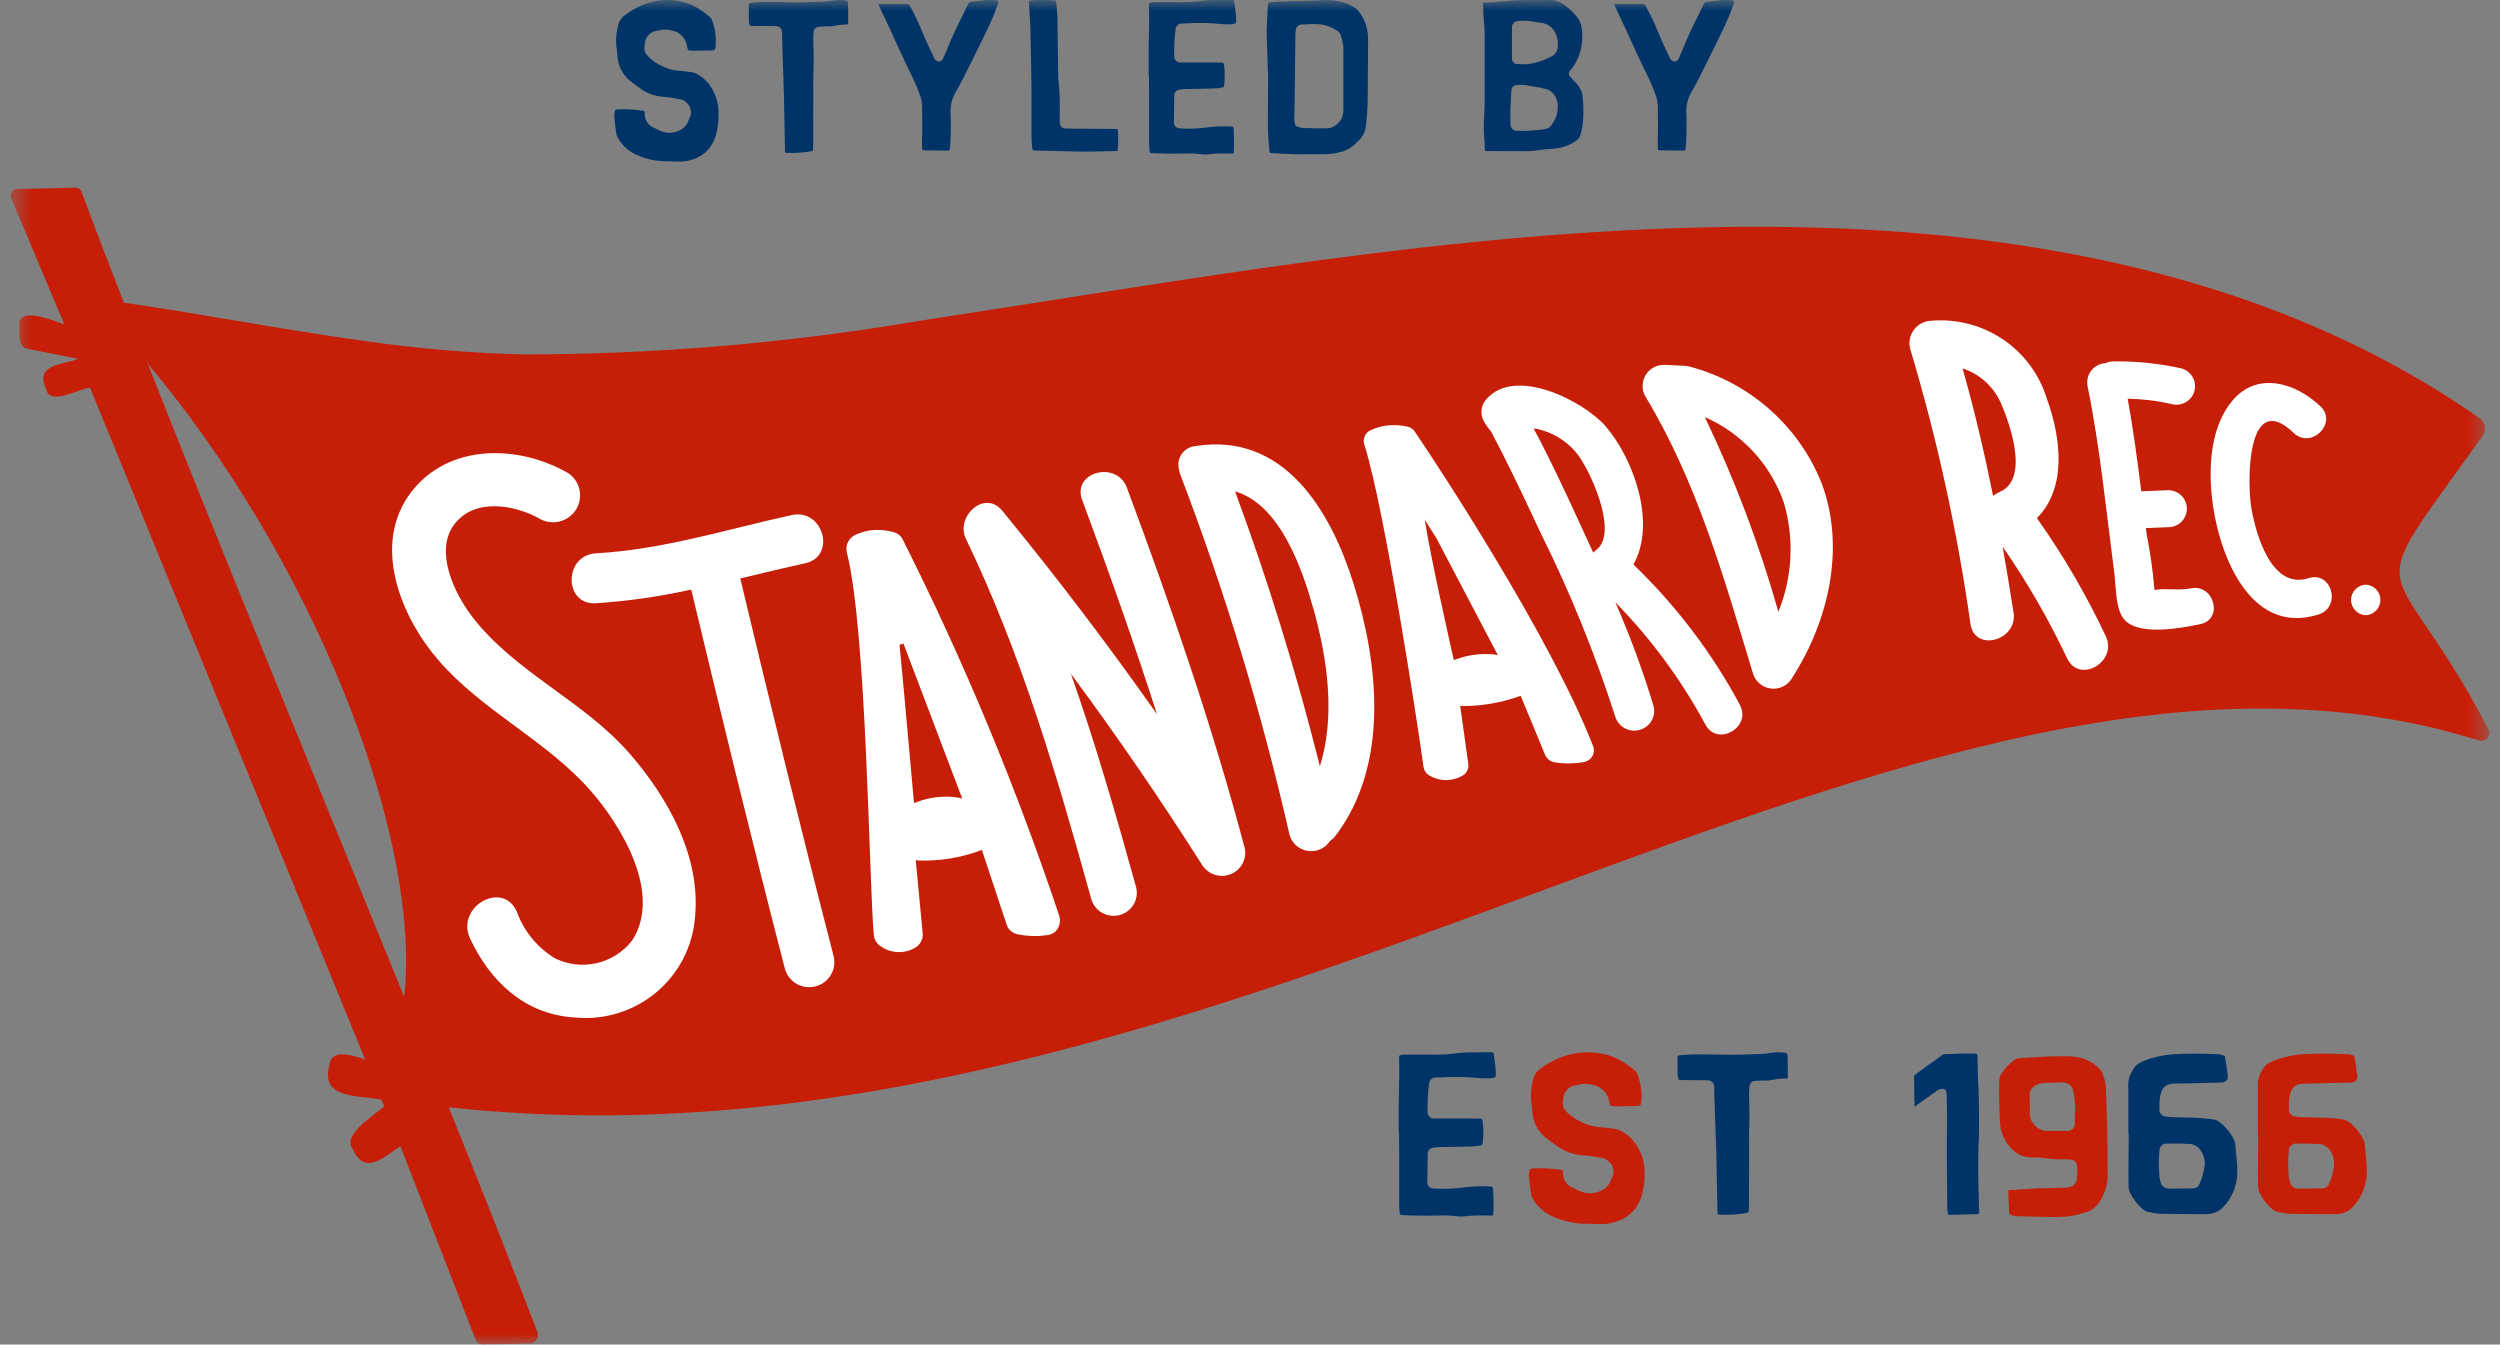
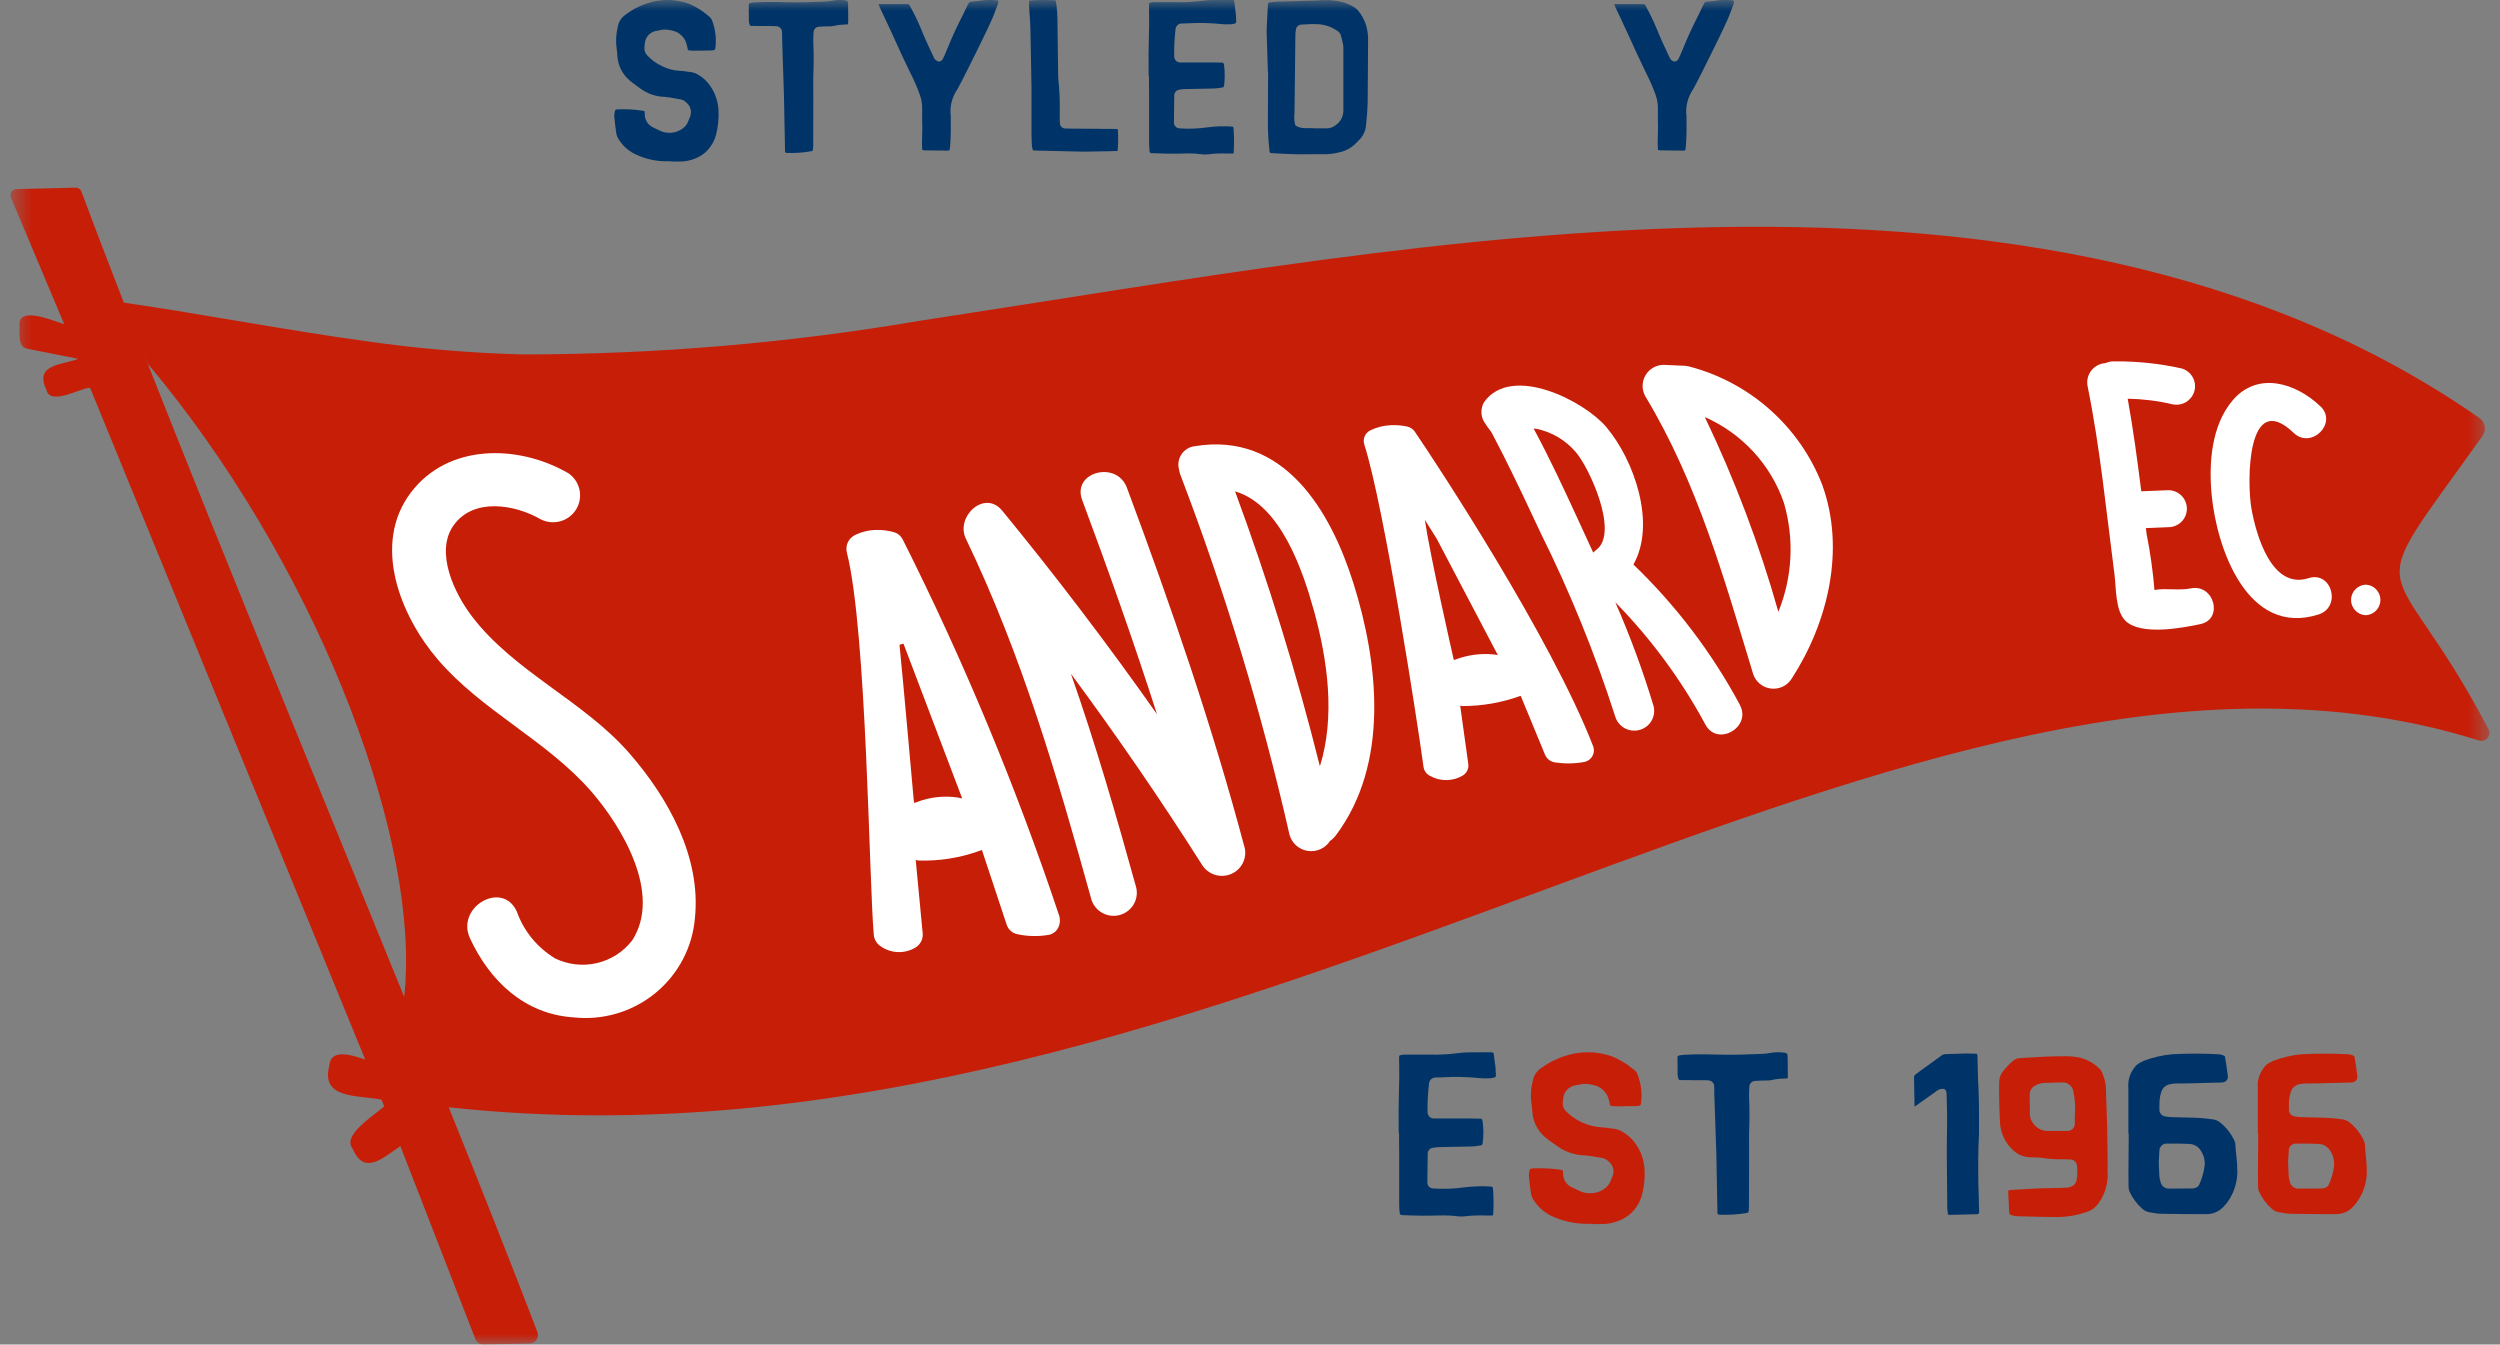
<svg xmlns="http://www.w3.org/2000/svg" width="119" height="64" viewBox="0 0 119 64" fill="none">
  <rect x="0" y="0" width="119" height="64" fill="#808080" stroke="none" />
  <mask id="mask0_852_7176" style="mask-type:luminance" maskUnits="userSpaceOnUse" x="0" y="0" width="119" height="64">
    <path d="M118.499 0H0.5V64H118.499V0Z" fill="white" />
  </mask>
  <g mask="url(#mask0_852_7176)">
    <path d="M33.727 7.096C33.892 6.902 34.013 6.675 34.08 6.429C34.181 6.048 34.221 5.653 34.2 5.259C34.182 4.839 34.045 4.432 33.805 4.087C33.671 3.89 33.497 3.723 33.296 3.595C33.174 3.507 33.032 3.451 32.883 3.431C32.815 3.424 32.745 3.414 32.676 3.404C32.563 3.385 32.449 3.373 32.335 3.368C32.044 3.352 31.76 3.275 31.502 3.141C31.237 3.021 31 2.848 30.805 2.632C30.759 2.583 30.723 2.524 30.7 2.46C30.677 2.396 30.668 2.328 30.673 2.261C30.679 2.189 30.685 2.118 30.698 2.048C30.711 1.902 30.773 1.766 30.875 1.66C30.977 1.555 31.111 1.487 31.257 1.468C31.294 1.461 31.33 1.454 31.366 1.446C31.403 1.438 31.461 1.424 31.51 1.418C31.586 1.406 31.663 1.403 31.74 1.41C31.832 1.419 31.923 1.435 32.013 1.459C32.177 1.495 32.328 1.577 32.447 1.694C32.567 1.812 32.65 1.962 32.688 2.125C32.697 2.16 32.703 2.195 32.711 2.23C32.72 2.276 32.73 2.32 32.744 2.364C32.744 2.372 32.753 2.392 32.791 2.396C32.87 2.408 32.95 2.414 33.03 2.414C33.303 2.414 33.575 2.408 33.848 2.402C33.887 2.4 33.925 2.397 33.964 2.391C33.982 2.387 33.998 2.379 34.013 2.368C34.027 2.356 34.039 2.342 34.047 2.326C34.111 1.873 34.06 1.412 33.9 0.984C33.874 0.909 33.828 0.843 33.767 0.792L33.711 0.75C33.443 0.517 33.14 0.327 32.813 0.186C32.289 -0.008 31.72 -0.052 31.172 0.06C30.656 0.17 30.171 0.394 29.753 0.716C29.569 0.849 29.445 1.048 29.409 1.271C29.321 1.619 29.302 1.982 29.355 2.337C29.369 2.413 29.377 2.49 29.38 2.567C29.38 2.612 29.385 2.657 29.39 2.701C29.425 3.132 29.628 3.532 29.955 3.816C30.063 3.908 30.178 3.992 30.293 4.076C30.355 4.121 30.417 4.166 30.478 4.213C30.817 4.462 31.225 4.601 31.646 4.612C31.811 4.626 31.974 4.65 32.135 4.685C32.228 4.703 32.32 4.721 32.414 4.735C32.504 4.755 32.587 4.8 32.651 4.866C32.763 4.949 32.842 5.068 32.874 5.203C32.907 5.338 32.89 5.48 32.828 5.604C32.815 5.634 32.803 5.664 32.791 5.696C32.773 5.747 32.752 5.797 32.728 5.845C32.672 5.953 32.593 6.047 32.494 6.119C32.337 6.234 32.15 6.303 31.956 6.32C31.761 6.336 31.565 6.299 31.39 6.212C31.347 6.188 31.3 6.167 31.254 6.146C31.208 6.124 31.161 6.104 31.117 6.079C30.983 6.024 30.87 5.928 30.794 5.806C30.717 5.683 30.681 5.54 30.691 5.396C30.691 5.396 30.691 5.371 30.691 5.369C30.681 5.287 30.676 5.287 30.615 5.274C30.215 5.212 29.811 5.188 29.407 5.204C29.384 5.204 29.361 5.208 29.339 5.215C29.323 5.219 29.285 5.233 29.28 5.252L29.272 5.283C29.25 5.357 29.238 5.434 29.238 5.512C29.261 5.787 29.294 6.073 29.337 6.361C29.351 6.445 29.382 6.524 29.427 6.595C29.631 6.943 29.942 7.217 30.315 7.376C30.736 7.566 31.192 7.669 31.655 7.677H31.912C31.93 7.677 31.949 7.681 31.965 7.688H32.226H32.425H32.44C32.643 7.68 32.843 7.64 33.032 7.568C33.303 7.475 33.544 7.312 33.73 7.095" fill="#003468" />
    <path d="M40.366 0.141C40.367 0.111 40.356 0.083 40.337 0.061C40.317 0.039 40.29 0.025 40.261 0.021C40.055 -0.01 39.845 -0.008 39.639 0.029C39.532 0.052 39.423 0.067 39.313 0.071L39.098 0.082C38.562 0.103 38.009 0.126 37.462 0.108C37.2 0.097 36.958 0.093 36.731 0.093C36.45 0.093 36.189 0.1 35.938 0.114C35.859 0.12 35.78 0.13 35.702 0.146C35.688 0.15 35.676 0.156 35.666 0.165C35.655 0.174 35.647 0.184 35.641 0.197C35.641 0.463 35.641 0.733 35.646 1.003C35.648 1.043 35.656 1.082 35.667 1.121L35.681 1.177C35.683 1.191 35.69 1.204 35.7 1.214C35.711 1.224 35.724 1.231 35.738 1.233L36.259 1.239H36.607C36.727 1.239 36.848 1.239 36.968 1.247C37.033 1.253 37.095 1.282 37.142 1.328C37.188 1.374 37.217 1.436 37.223 1.501L37.228 1.741C37.228 1.847 37.228 1.953 37.235 2.059L37.317 4.578L37.365 7.051C37.365 7.1 37.365 7.148 37.365 7.196C37.364 7.206 37.365 7.216 37.367 7.226C37.37 7.235 37.375 7.244 37.381 7.252C37.387 7.259 37.395 7.266 37.404 7.27C37.413 7.275 37.422 7.278 37.432 7.278C37.832 7.296 38.233 7.268 38.628 7.196C38.646 7.196 38.689 7.18 38.693 7.141C38.7 7.059 38.709 6.977 38.709 6.9C38.709 6.17 38.71 5.442 38.713 4.713C38.713 4.588 38.713 4.467 38.713 4.34C38.713 4.094 38.706 3.84 38.713 3.59C38.737 3.02 38.735 2.508 38.713 2.025C38.709 1.907 38.711 1.788 38.719 1.67C38.719 1.616 38.725 1.563 38.727 1.506C38.735 1.451 38.76 1.4 38.797 1.359C38.835 1.318 38.885 1.289 38.94 1.276C39.059 1.268 39.179 1.26 39.298 1.254C39.345 1.254 39.393 1.254 39.441 1.254C39.519 1.258 39.599 1.252 39.676 1.235C39.852 1.194 40.032 1.171 40.213 1.167L40.359 1.158L40.375 1.05C40.375 0.748 40.375 0.443 40.366 0.141Z" fill="#003468" />
    <path d="M47.435 0.366L47.512 0.159C47.512 0.153 47.512 0.13 47.512 0.125C47.523 0.099 47.523 0.07 47.512 0.043C47.496 0.028 47.475 0.019 47.453 0.018C47.242 -0.008 47.029 -0.01 46.818 0.013C46.753 0.02 46.688 0.029 46.623 0.038C46.534 0.051 46.447 0.064 46.358 0.07C46.139 0.085 46.139 0.085 46.08 0.202L46.04 0.284C46.008 0.346 45.977 0.409 45.946 0.473C45.915 0.537 45.889 0.59 45.863 0.648C45.561 1.233 45.306 1.789 45.081 2.347C45.044 2.439 45.004 2.529 44.966 2.62C44.945 2.668 44.927 2.702 44.91 2.741L44.895 2.772C44.882 2.807 44.861 2.838 44.835 2.864C44.808 2.89 44.776 2.91 44.741 2.923C44.717 2.929 44.692 2.93 44.667 2.926C44.642 2.922 44.619 2.912 44.598 2.898C44.547 2.875 44.504 2.836 44.475 2.787L44.364 2.551C44.187 2.174 44.003 1.785 43.847 1.388C43.687 1.002 43.504 0.625 43.3 0.26C43.292 0.241 43.278 0.226 43.261 0.215C43.245 0.204 43.225 0.198 43.205 0.198C42.744 0.198 42.284 0.198 41.824 0.198L41.836 0.245C41.846 0.279 41.859 0.313 41.874 0.346C41.939 0.485 42.004 0.623 42.07 0.761C42.187 1.007 42.303 1.253 42.415 1.499L42.513 1.714C42.761 2.265 43.022 2.834 43.291 3.387L43.334 3.474C43.508 3.812 43.66 4.161 43.787 4.519C43.861 4.724 43.898 4.94 43.896 5.158C43.891 5.358 43.896 5.559 43.896 5.759V5.977C43.901 5.992 43.904 6.007 43.904 6.022L43.898 6.246C43.893 6.442 43.888 6.638 43.885 6.834C43.885 6.916 43.89 6.998 43.897 7.076V7.126C43.902 7.126 43.919 7.142 43.93 7.145L43.966 7.15C43.998 7.15 44.03 7.158 44.062 7.158C44.403 7.163 44.743 7.166 45.084 7.169C45.123 7.17 45.16 7.166 45.197 7.157C45.205 7.115 45.217 7.06 45.222 7.008C45.266 6.516 45.262 6.024 45.258 5.547C45.197 5.085 45.313 4.617 45.581 4.235C45.893 3.653 46.19 3.048 46.477 2.465C46.587 2.237 46.698 2.01 46.812 1.783C46.972 1.455 47.112 1.159 47.239 0.867C47.31 0.703 47.37 0.539 47.431 0.37" fill="#003468" />
    <path d="M53.208 6.156C53.202 6.151 53.196 6.146 53.189 6.143C53.142 6.143 53.093 6.138 53.044 6.137L51.045 6.123C50.925 6.123 50.804 6.119 50.684 6.115C50.628 6.11 50.575 6.087 50.533 6.05C50.492 6.012 50.464 5.962 50.454 5.907V5.864C50.449 5.808 50.445 5.751 50.444 5.695V5.354C50.457 4.828 50.434 4.302 50.377 3.778C50.369 3.701 50.366 3.622 50.368 3.544L50.359 2.835C50.35 2.211 50.342 1.587 50.335 0.964C50.333 0.681 50.311 0.398 50.27 0.118C50.255 0.016 50.254 0.016 50.161 0.012C49.986 0.006 49.806 7.0637e-05 49.624 7.0637e-05C49.417 -0.001 49.209 0.009 49.003 0.029C48.995 0.036 48.989 0.044 48.983 0.053V0.098C48.98 0.16 48.98 0.223 48.983 0.286C48.99 0.417 48.999 0.547 49.008 0.677C49.025 0.904 49.041 1.129 49.047 1.355C49.062 1.967 49.072 2.579 49.084 3.271L49.1 4.245V4.695C49.1 5.194 49.1 5.797 49.1 6.4C49.1 6.584 49.109 6.768 49.12 6.952C49.125 6.996 49.133 7.04 49.146 7.084L49.157 7.127C49.164 7.142 49.176 7.154 49.19 7.162L49.438 7.17L49.685 7.175L51.425 7.216C51.515 7.216 51.603 7.216 51.691 7.216H51.779L52.803 7.198C52.896 7.198 52.989 7.193 53.081 7.189H53.199C53.229 6.847 53.232 6.504 53.209 6.163" fill="#003468" />
    <path d="M58.845 1.054C58.844 0.834 58.826 0.615 58.791 0.398C58.776 0.283 58.761 0.168 58.75 0.053C58.745 0.004 58.683 -0.001 58.657 -0.001H58.47C58.242 -0.001 58.015 -0.001 57.788 0.003H57.728C57.566 0.002 57.404 0.012 57.244 0.035C56.831 0.093 56.413 0.116 55.995 0.103C55.638 0.1 55.28 0.1 54.923 0.103C54.849 0.105 54.777 0.117 54.707 0.14C54.707 0.14 54.701 0.155 54.692 0.18C54.688 0.207 54.688 0.235 54.692 0.262C54.706 0.824 54.702 1.41 54.68 2.066C54.669 2.428 54.672 2.799 54.674 3.157C54.674 3.297 54.674 3.437 54.674 3.577C54.685 3.596 54.691 3.617 54.691 3.638V3.907C54.691 4.106 54.696 4.306 54.697 4.504V5.513C54.697 5.958 54.697 6.404 54.697 6.85C54.697 6.973 54.709 7.096 54.722 7.224C54.726 7.239 54.734 7.252 54.745 7.264C54.755 7.275 54.769 7.284 54.783 7.289C55.377 7.317 55.863 7.323 56.309 7.309C56.401 7.309 56.497 7.303 56.594 7.303C56.797 7.302 57 7.315 57.201 7.344C57.306 7.359 57.414 7.359 57.52 7.344C57.821 7.307 58.124 7.295 58.427 7.309H58.46C58.543 7.309 58.625 7.309 58.708 7.309C58.708 7.309 58.721 7.294 58.723 7.286C58.749 6.889 58.746 6.49 58.716 6.093C58.711 6.083 58.707 6.073 58.704 6.063C58.697 6.047 58.686 6.034 58.671 6.026C58.275 5.997 57.877 6.009 57.482 6.06C57.034 6.126 56.58 6.142 56.127 6.109C56.061 6.102 55.999 6.072 55.953 6.023C55.908 5.975 55.882 5.911 55.88 5.845C55.88 5.404 55.89 4.963 55.895 4.522C55.895 4.477 55.91 4.434 55.936 4.398C55.967 4.344 56.017 4.303 56.076 4.284C56.167 4.26 56.26 4.246 56.353 4.243C56.798 4.229 57.243 4.22 57.688 4.214C57.867 4.214 58.045 4.194 58.219 4.156C58.227 4.156 58.242 4.151 58.265 4.091C58.307 3.759 58.307 3.423 58.265 3.091C58.262 3.077 58.258 3.064 58.252 3.051L58.239 3.014C58.231 3 58.218 2.989 58.203 2.982C58.058 2.977 57.929 2.972 57.8 2.972H57.038C56.762 2.972 56.486 2.972 56.212 2.972C56.17 2.977 56.128 2.972 56.088 2.959C56.048 2.946 56.011 2.924 55.98 2.895C55.95 2.866 55.926 2.831 55.91 2.791C55.895 2.752 55.889 2.71 55.891 2.668C55.884 2.238 55.906 1.808 55.957 1.381C55.965 1.309 56 1.242 56.055 1.194C56.11 1.145 56.18 1.119 56.254 1.119L56.507 1.111C57.06 1.078 57.616 1.09 58.167 1.148C58.288 1.161 58.41 1.163 58.532 1.155H58.607C58.652 1.152 58.697 1.143 58.74 1.13L58.78 1.12C58.826 1.108 58.833 1.085 58.834 1.061" fill="#003468" />
    <path d="M64.618 0.478C64.575 0.424 64.522 0.38 64.462 0.346C64.285 0.235 64.092 0.152 63.89 0.1C63.587 0.024 63.274 -0.007 62.962 0.007C62.733 0.027 62.503 0.031 62.28 0.034C62.115 0.034 61.95 0.04 61.785 0.048C61.584 0.06 61.383 0.065 61.182 0.069C61.041 0.069 60.9 0.076 60.759 0.081C60.645 0.087 60.531 0.1 60.418 0.118C60.405 0.123 60.392 0.131 60.382 0.141C60.371 0.151 60.363 0.163 60.357 0.176C60.357 0.207 60.352 0.238 60.35 0.271L60.336 0.529C60.321 0.815 60.306 1.103 60.293 1.389C60.293 1.431 60.293 1.471 60.293 1.513V1.581L60.352 3.423C60.358 3.437 60.361 3.452 60.361 3.467L60.357 4.486C60.357 4.896 60.352 5.301 60.351 5.708C60.344 6.212 60.372 6.715 60.433 7.214C60.441 7.265 60.455 7.285 60.516 7.287L60.83 7.305C61.099 7.32 61.368 7.335 61.637 7.341C61.866 7.346 62.094 7.345 62.323 7.341H62.595C62.737 7.341 62.88 7.341 63.022 7.341C63.267 7.343 63.511 7.313 63.748 7.251C64.044 7.193 64.316 7.046 64.528 6.832C64.563 6.793 64.6 6.757 64.638 6.72L64.71 6.649C64.884 6.473 64.993 6.244 65.019 5.998C65.068 5.564 65.092 5.214 65.101 4.895C65.109 4.309 65.111 3.726 65.114 3.141C65.114 2.707 65.114 2.274 65.121 1.841C65.118 1.631 65.088 1.423 65.031 1.222C64.949 0.945 64.808 0.689 64.618 0.471M63.943 5.25C63.946 5.388 63.915 5.525 63.852 5.649C63.789 5.772 63.696 5.878 63.581 5.957C63.468 6.049 63.327 6.103 63.18 6.11H62.989C62.906 6.11 62.819 6.11 62.732 6.11C62.623 6.11 62.513 6.11 62.402 6.098C62.343 6.098 62.283 6.098 62.222 6.098C62.043 6.116 61.861 6.082 61.702 5.998C61.675 5.982 61.655 5.956 61.646 5.926C61.607 5.77 61.596 5.607 61.613 5.447C61.613 5.393 61.619 5.34 61.619 5.287C61.619 4.877 61.627 4.467 61.633 4.057L61.64 3.612C61.638 3.602 61.638 3.592 61.64 3.582L61.645 3.09C61.65 2.603 61.655 2.116 61.661 1.63C61.664 1.537 61.676 1.445 61.697 1.355C61.713 1.301 61.748 1.254 61.796 1.224C61.834 1.192 61.881 1.173 61.931 1.171C62.013 1.171 62.096 1.162 62.178 1.158C62.374 1.143 62.571 1.141 62.767 1.153C63.097 1.179 63.413 1.294 63.682 1.486C63.747 1.531 63.796 1.595 63.821 1.67C63.86 1.805 63.895 1.949 63.93 2.123C63.941 2.19 63.946 2.257 63.944 2.324V3.28C63.944 3.94 63.944 4.6 63.944 5.261" fill="#003468" />
-     <path d="M75.34 4.674C75.327 4.412 75.221 4.163 75.04 3.973C74.97 3.902 74.904 3.828 74.838 3.754C74.802 3.712 74.765 3.672 74.727 3.63C74.694 3.596 74.676 3.551 74.676 3.504C74.676 3.457 74.694 3.412 74.727 3.378C74.916 3.155 75.066 2.902 75.17 2.629C75.312 2.211 75.353 1.766 75.29 1.33C75.266 1.133 75.185 0.948 75.057 0.796C74.893 0.592 74.703 0.411 74.49 0.257C74.282 0.092 74.025 0.002 73.759 0C73.534 0.005 73.309 0.005 73.083 0.007C72.477 -0.005 71.87 0.024 71.268 0.093C71.127 0.11 70.985 0.118 70.843 0.117C70.776 0.117 70.708 0.117 70.642 0.122C70.632 0.123 70.623 0.126 70.614 0.131C70.606 0.136 70.599 0.143 70.594 0.151L70.6 0.38C70.606 0.602 70.613 0.832 70.637 1.054C70.659 1.261 70.669 1.469 70.667 1.677V3.791C70.668 3.799 70.668 3.807 70.667 3.815V4.175C70.667 4.447 70.667 4.718 70.667 4.989C70.667 5.16 70.656 5.33 70.648 5.5C70.616 5.916 70.621 6.333 70.664 6.748C70.673 6.828 70.677 6.908 70.674 6.988C70.674 7.03 70.674 7.07 70.674 7.115C70.674 7.13 70.679 7.144 70.686 7.156C70.691 7.167 70.699 7.175 70.709 7.182C70.719 7.188 70.73 7.191 70.742 7.191H70.944C71.508 7.191 72.071 7.198 72.636 7.196C72.8 7.198 72.964 7.187 73.126 7.163C73.384 7.12 73.645 7.102 73.897 7.081C74.288 7.063 74.666 6.939 74.991 6.723C75.1 6.659 75.182 6.56 75.223 6.441C75.275 6.27 75.314 6.094 75.338 5.916C75.38 5.502 75.38 5.084 75.338 4.67M73.828 5.986C73.767 6.064 73.679 6.116 73.581 6.134C73.206 6.198 72.826 6.231 72.445 6.232C72.356 6.232 72.268 6.232 72.181 6.226C72.106 6.222 72.036 6.19 71.984 6.138C71.933 6.085 71.903 6.014 71.901 5.941C71.901 5.872 71.895 5.802 71.895 5.732V5.189L71.941 4.3C71.944 4.235 71.971 4.173 72.016 4.127C72.062 4.08 72.124 4.052 72.189 4.048C72.226 4.048 72.262 4.048 72.301 4.043C72.41 4.032 72.519 4.036 72.627 4.055C72.757 4.083 72.888 4.104 73.02 4.124C73.211 4.15 73.4 4.187 73.587 4.236C73.745 4.279 73.884 4.376 73.979 4.51C74.094 4.669 74.155 4.862 74.15 5.058C74.159 5.397 74.041 5.726 73.82 5.984M74.15 2.212C74.149 2.31 74.121 2.405 74.07 2.488C74.018 2.572 73.945 2.639 73.857 2.684C73.516 2.87 73.145 2.993 72.76 3.049C72.695 3.058 72.63 3.063 72.564 3.062C72.49 3.062 72.416 3.058 72.345 3.053C72.29 3.053 72.235 3.047 72.18 3.045C72.067 3.045 71.969 2.894 71.969 2.806V2.068C71.969 2.062 71.969 2.056 71.969 2.05V1.83C71.969 1.649 71.969 1.467 71.969 1.286C71.971 1.213 72.001 1.143 72.053 1.09C72.105 1.037 72.174 1.005 72.248 1C72.479 0.975 72.713 0.982 72.942 1.022C73.086 1.05 73.213 1.068 73.332 1.08C73.49 1.095 73.64 1.152 73.767 1.245C73.894 1.338 73.993 1.464 74.054 1.609C74.136 1.799 74.17 2.006 74.151 2.212" fill="#003468" />
    <path d="M82.452 0.366L82.528 0.159C82.528 0.153 82.528 0.13 82.528 0.125C82.539 0.099 82.539 0.07 82.528 0.043C82.512 0.028 82.491 0.019 82.469 0.018C82.258 -0.008 82.045 -0.01 81.834 0.013C81.769 0.02 81.704 0.029 81.64 0.038C81.55 0.051 81.463 0.064 81.374 0.07C81.155 0.085 81.155 0.085 81.097 0.202L81.056 0.284C81.024 0.346 80.993 0.409 80.962 0.473C80.932 0.537 80.905 0.59 80.88 0.648C80.578 1.233 80.322 1.789 80.097 2.347C80.06 2.439 80.021 2.529 79.982 2.62C79.961 2.668 79.943 2.702 79.926 2.741L79.911 2.772C79.898 2.807 79.877 2.838 79.851 2.864C79.824 2.89 79.793 2.91 79.757 2.923C79.733 2.929 79.708 2.93 79.683 2.926C79.659 2.922 79.635 2.912 79.615 2.898C79.565 2.874 79.524 2.836 79.497 2.788L79.385 2.551C79.208 2.175 79.024 1.786 78.868 1.389C78.708 1.002 78.525 0.625 78.32 0.26C78.312 0.241 78.299 0.226 78.281 0.215C78.264 0.204 78.245 0.198 78.224 0.198C77.764 0.198 77.304 0.198 76.844 0.198L76.856 0.245C76.867 0.279 76.879 0.313 76.894 0.346C76.959 0.485 77.025 0.623 77.091 0.761C77.207 1.007 77.323 1.253 77.435 1.499L77.534 1.714C77.781 2.265 78.042 2.834 78.312 3.387L78.354 3.474C78.528 3.812 78.68 4.161 78.808 4.519C78.881 4.724 78.918 4.94 78.917 5.158C78.912 5.358 78.917 5.559 78.917 5.759V5.977C78.922 5.992 78.924 6.007 78.924 6.022L78.918 6.246C78.913 6.442 78.908 6.638 78.905 6.834C78.905 6.916 78.911 6.998 78.917 7.076V7.126C78.922 7.126 78.94 7.142 78.95 7.145L78.987 7.15C79.019 7.15 79.05 7.158 79.082 7.158C79.423 7.163 79.764 7.166 80.105 7.169C80.143 7.17 80.181 7.166 80.218 7.157C80.225 7.115 80.238 7.06 80.243 7.008C80.286 6.516 80.282 6.024 80.279 5.547C80.218 5.085 80.334 4.617 80.602 4.235C80.914 3.653 81.211 3.048 81.498 2.465C81.608 2.237 81.719 2.01 81.833 1.783C81.994 1.455 82.133 1.159 82.26 0.867C82.331 0.703 82.391 0.539 82.452 0.37" fill="#003468" />
    <path d="M71.206 51.213C71.204 50.98 71.185 50.747 71.146 50.517C71.13 50.396 71.112 50.271 71.101 50.153C71.095 50.092 71.011 50.087 70.985 50.087H70.784C70.531 50.087 70.278 50.087 70.026 50.092H69.96C69.781 50.091 69.601 50.102 69.423 50.126C68.968 50.187 68.509 50.212 68.049 50.199C67.654 50.195 67.259 50.195 66.864 50.199C66.783 50.199 66.703 50.211 66.625 50.234C66.625 50.234 66.611 50.254 66.601 50.281C66.595 50.311 66.593 50.342 66.596 50.373C66.611 50.971 66.607 51.592 66.584 52.288C66.571 52.673 66.574 53.066 66.576 53.445C66.576 53.596 66.576 53.745 66.576 53.894C66.588 53.913 66.594 53.935 66.595 53.958V54.236C66.595 54.45 66.601 54.664 66.601 54.878V55.954C66.601 56.424 66.601 56.894 66.601 57.365C66.604 57.5 66.614 57.636 66.63 57.771C66.637 57.787 66.648 57.801 66.661 57.813C66.675 57.825 66.691 57.833 66.708 57.838C67.368 57.867 67.905 57.874 68.394 57.858C68.498 57.858 68.602 57.853 68.71 57.853C68.932 57.852 69.155 57.865 69.376 57.895C69.494 57.912 69.614 57.912 69.733 57.895C70.064 57.857 70.397 57.845 70.73 57.859H70.769C70.86 57.859 70.953 57.859 71.045 57.859C71.057 57.851 71.067 57.841 71.074 57.829C71.102 57.407 71.099 56.983 71.065 56.561C71.065 56.556 71.054 56.534 71.052 56.528C71.044 56.509 71.029 56.493 71.01 56.483C70.57 56.451 70.128 56.464 69.69 56.519C69.196 56.589 68.696 56.606 68.198 56.57C68.129 56.563 68.065 56.532 68.018 56.482C67.971 56.432 67.943 56.367 67.941 56.298C67.944 55.829 67.95 55.361 67.959 54.893C67.959 54.847 67.974 54.802 68.002 54.765C68.035 54.71 68.087 54.669 68.148 54.648C68.248 54.624 68.349 54.609 68.451 54.605C68.941 54.592 69.432 54.582 69.923 54.575C70.122 54.575 70.319 54.554 70.513 54.513C70.531 54.509 70.547 54.501 70.573 54.439C70.621 54.086 70.621 53.727 70.573 53.373C70.57 53.359 70.565 53.345 70.56 53.331L70.545 53.29C70.533 53.272 70.516 53.257 70.494 53.25C70.329 53.245 70.19 53.24 70.047 53.24H68.293C68.249 53.245 68.204 53.241 68.162 53.228C68.12 53.214 68.081 53.191 68.048 53.161C68.016 53.132 67.99 53.095 67.974 53.054C67.957 53.013 67.95 52.969 67.952 52.925C67.944 52.468 67.968 52.012 68.025 51.559C68.035 51.483 68.073 51.414 68.131 51.364C68.189 51.315 68.263 51.288 68.34 51.289L68.618 51.281C69.228 51.245 69.84 51.258 70.448 51.319C70.585 51.333 70.723 51.336 70.861 51.327H70.937C70.988 51.323 71.038 51.313 71.088 51.299L71.131 51.288C71.198 51.273 71.199 51.236 71.2 51.219" fill="#003468" />
    <path d="M78.147 56.92C78.259 56.515 78.304 56.095 78.281 55.676C78.261 55.227 78.109 54.794 77.843 54.431C77.694 54.218 77.501 54.038 77.278 53.903C77.14 53.808 76.98 53.748 76.814 53.726C76.737 53.719 76.662 53.708 76.586 53.698C76.46 53.678 76.333 53.665 76.206 53.66C75.571 53.611 74.975 53.336 74.529 52.883C74.479 52.832 74.439 52.771 74.414 52.704C74.389 52.636 74.379 52.565 74.385 52.493C74.392 52.418 74.398 52.341 74.411 52.267C74.427 52.112 74.496 51.967 74.607 51.856C74.717 51.745 74.863 51.675 75.019 51.658C75.059 51.652 75.101 51.643 75.14 51.635C75.179 51.626 75.245 51.612 75.298 51.604C75.38 51.592 75.463 51.59 75.545 51.596C75.645 51.605 75.745 51.622 75.842 51.647C76.019 51.682 76.183 51.767 76.313 51.891C76.444 52.015 76.536 52.173 76.579 52.347C76.59 52.385 76.598 52.422 76.606 52.46C76.615 52.508 76.627 52.555 76.642 52.601C76.647 52.614 76.655 52.624 76.666 52.632C76.677 52.639 76.69 52.643 76.704 52.642C76.786 52.652 76.887 52.66 76.969 52.662C77.27 52.662 77.571 52.655 77.872 52.648C77.916 52.647 77.959 52.643 78.002 52.636H78.028C78.063 52.623 78.091 52.597 78.106 52.564C78.178 52.084 78.123 51.593 77.946 51.141C77.916 51.059 77.864 50.987 77.795 50.934L77.734 50.888C77.436 50.638 77.1 50.436 76.739 50.287C76.156 50.08 75.527 50.033 74.919 50.153C74.349 50.268 73.812 50.506 73.345 50.851C73.245 50.919 73.16 51.007 73.094 51.109C73.028 51.211 72.984 51.325 72.962 51.444C72.866 51.812 72.846 52.196 72.903 52.573C72.918 52.654 72.927 52.736 72.93 52.819C72.93 52.866 72.935 52.914 72.942 52.96C72.962 53.19 73.027 53.413 73.135 53.617C73.242 53.821 73.389 54.001 73.567 54.148C73.686 54.246 73.815 54.337 73.942 54.426C74.01 54.473 74.078 54.522 74.145 54.571C74.525 54.838 74.977 54.987 75.443 54.998C75.624 55.012 75.803 55.037 75.981 55.074C76.083 55.094 76.186 55.113 76.289 55.127C76.384 55.148 76.472 55.195 76.542 55.262C76.664 55.346 76.75 55.472 76.786 55.615C76.822 55.758 76.803 55.909 76.735 56.04C76.72 56.073 76.707 56.106 76.694 56.139C76.674 56.193 76.651 56.245 76.625 56.296C76.564 56.41 76.477 56.509 76.37 56.584C76.2 56.709 75.996 56.782 75.784 56.794C75.573 56.816 75.359 56.777 75.17 56.681C75.121 56.654 75.07 56.632 75.019 56.61C74.969 56.588 74.917 56.566 74.868 56.539C74.724 56.484 74.601 56.385 74.517 56.256C74.434 56.126 74.394 55.974 74.403 55.82C74.403 55.82 74.399 55.793 74.398 55.791C74.386 55.695 74.376 55.693 74.304 55.683C73.864 55.619 73.419 55.596 72.975 55.615C72.947 55.615 72.919 55.619 72.892 55.627C72.873 55.633 72.825 55.648 72.82 55.672L72.811 55.708C72.786 55.786 72.773 55.867 72.773 55.949C72.798 56.243 72.835 56.546 72.882 56.851C72.898 56.939 72.932 57.023 72.983 57.097C73.212 57.472 73.556 57.764 73.964 57.93C74.434 58.132 74.938 58.241 75.45 58.252H75.733C75.752 58.252 75.771 58.256 75.788 58.265H76.082C76.154 58.265 76.226 58.265 76.299 58.265H76.316C76.541 58.257 76.764 58.214 76.976 58.136C77.275 58.038 77.543 57.864 77.753 57.631C77.935 57.426 78.069 57.184 78.144 56.921" fill="#C71E08" />
    <path d="M85.099 51.219C85.099 50.892 85.099 50.569 85.09 50.245C85.089 50.211 85.076 50.178 85.052 50.153C85.029 50.128 84.997 50.113 84.963 50.11C84.733 50.077 84.5 50.08 84.271 50.118C84.154 50.143 84.034 50.158 83.914 50.163L83.676 50.172C83.086 50.195 82.477 50.219 81.873 50.199C81.583 50.19 81.316 50.185 81.064 50.185C80.754 50.185 80.466 50.192 80.189 50.207C80.101 50.213 80.013 50.224 79.925 50.24C79.909 50.245 79.893 50.252 79.88 50.263C79.866 50.274 79.856 50.287 79.848 50.302C79.848 50.585 79.848 50.872 79.854 51.158C79.857 51.201 79.865 51.243 79.878 51.283L79.893 51.343C79.896 51.361 79.905 51.377 79.919 51.39C79.933 51.402 79.95 51.409 79.968 51.411C80.157 51.411 80.347 51.415 80.537 51.416H80.929C81.061 51.416 81.194 51.416 81.326 51.425C81.395 51.431 81.46 51.46 81.509 51.508C81.559 51.556 81.589 51.619 81.596 51.688L81.6 51.94C81.6 52.053 81.6 52.166 81.608 52.279C81.627 52.869 81.647 53.46 81.671 54.147L81.699 54.953L81.748 57.564C81.748 57.617 81.748 57.672 81.748 57.728C81.747 57.751 81.755 57.773 81.771 57.79C81.786 57.807 81.808 57.818 81.831 57.819C82.272 57.839 82.715 57.811 83.151 57.737C83.169 57.737 83.228 57.719 83.233 57.671C83.242 57.589 83.25 57.5 83.251 57.414C83.251 56.641 83.252 55.867 83.256 55.094C83.256 54.96 83.256 54.826 83.256 54.694C83.256 54.434 83.249 54.166 83.256 53.901C83.281 53.296 83.28 52.753 83.256 52.24C83.251 52.114 83.253 51.987 83.263 51.861C83.263 51.804 83.27 51.748 83.271 51.691C83.28 51.634 83.306 51.581 83.346 51.539C83.385 51.497 83.437 51.468 83.493 51.456C83.625 51.447 83.757 51.438 83.889 51.432C83.941 51.432 83.993 51.432 84.045 51.432C84.135 51.437 84.226 51.431 84.314 51.413C84.508 51.368 84.705 51.344 84.903 51.34L85.069 51.33C85.075 51.329 85.081 51.327 85.086 51.324C85.091 51.321 85.096 51.316 85.099 51.311V51.219Z" fill="#003468" />
    <path d="M94.195 57.181C94.185 56.917 94.175 56.653 94.171 56.389C94.16 55.667 94.154 54.813 94.201 53.943V53.652C94.201 53.417 94.201 53.178 94.201 52.938C94.201 52.616 94.195 52.294 94.182 51.971C94.182 51.852 94.173 51.732 94.167 51.612C94.16 51.493 94.154 51.385 94.151 51.271C94.145 51.079 94.141 50.888 94.137 50.697C94.137 50.548 94.13 50.398 94.126 50.249C94.126 50.167 94.092 50.159 94.049 50.155H93.992C93.697 50.142 93.401 50.144 93.106 50.161C92.935 50.168 92.762 50.175 92.591 50.177C92.523 50.181 92.459 50.207 92.407 50.25L92.188 50.409L91.416 50.965C91.328 51.028 91.241 51.094 91.157 51.162C91.143 51.172 91.131 51.186 91.123 51.201C91.114 51.217 91.11 51.234 91.109 51.252C91.115 51.728 91.123 52.203 91.131 52.679L92.102 51.99C92.157 51.947 92.215 51.907 92.275 51.872C92.345 51.839 92.422 51.824 92.5 51.83C92.624 51.83 92.656 51.989 92.657 52.044C92.661 52.191 92.664 52.339 92.668 52.486C92.678 52.855 92.689 53.237 92.68 53.615C92.66 54.526 92.67 55.455 92.68 56.352C92.684 56.735 92.688 57.116 92.69 57.495C92.693 57.572 92.7 57.65 92.713 57.727L92.723 57.8C92.728 57.8 92.76 57.824 92.775 57.829H92.791C93.254 57.819 93.699 57.807 94.148 57.794L94.158 57.784C94.176 57.77 94.192 57.755 94.206 57.737C94.211 57.707 94.211 57.677 94.206 57.647C94.202 57.483 94.196 57.332 94.191 57.182" fill="#003468" />
-     <path d="M99.958 57.173C100.192 56.81 100.32 56.39 100.328 55.959C100.318 55.776 100.32 55.592 100.323 55.413C100.323 55.305 100.323 55.197 100.323 55.085C100.323 54.824 100.315 54.564 100.31 54.303L100.304 53.951C100.304 53.936 100.306 53.922 100.311 53.907L100.29 53.311C100.272 52.786 100.255 52.262 100.239 51.737C100.223 51.54 100.176 51.346 100.101 51.163L100.058 51.039C100.03 50.974 99.987 50.916 99.933 50.87C99.661 50.595 99.311 50.407 98.931 50.331C98.771 50.301 98.609 50.283 98.447 50.278C98.347 50.278 98.247 50.278 98.147 50.278C97.588 50.278 97.026 50.312 96.48 50.346L96.142 50.366C96.019 50.372 95.903 50.42 95.811 50.502C95.637 50.653 95.478 50.82 95.338 51.003C95.228 51.139 95.166 51.306 95.161 51.48C95.148 52.054 95.161 52.667 95.198 53.416C95.209 53.672 95.272 53.924 95.383 54.157C95.493 54.389 95.65 54.597 95.843 54.768C96.031 54.941 96.269 55.05 96.524 55.08C96.578 55.087 96.633 55.09 96.689 55.09H96.79C96.835 55.09 96.879 55.09 96.924 55.094C97.036 55.094 97.148 55.103 97.258 55.121C97.554 55.168 97.853 55.188 98.153 55.18H98.192C98.326 55.18 98.46 55.188 98.593 55.195C98.659 55.204 98.72 55.234 98.768 55.281C98.815 55.327 98.847 55.387 98.858 55.452C98.894 55.697 98.888 55.947 98.841 56.19C98.824 56.267 98.785 56.337 98.729 56.392C98.673 56.448 98.603 56.487 98.526 56.505C98.443 56.526 98.358 56.537 98.272 56.537L97.662 56.553L97.196 56.563C97.047 56.563 96.897 56.574 96.748 56.582L96.335 56.607L95.923 56.631C95.84 56.631 95.764 56.639 95.684 56.645C95.588 56.653 95.59 56.686 95.59 56.717C95.604 57.059 95.621 57.4 95.638 57.742C95.638 57.77 95.647 57.803 95.721 57.832C95.849 57.876 95.985 57.897 96.121 57.894L96.522 57.905C97.001 57.918 97.498 57.931 97.985 57.932C98.423 57.922 98.857 57.848 99.273 57.71C99.419 57.669 99.555 57.6 99.673 57.506C99.791 57.412 99.889 57.296 99.961 57.163M98.761 53.129C98.761 53.257 98.761 53.385 98.761 53.513C98.755 53.601 98.715 53.684 98.65 53.743C98.584 53.803 98.498 53.835 98.409 53.834H97.446C97.316 53.831 97.188 53.797 97.073 53.735C96.958 53.673 96.86 53.586 96.786 53.479C96.685 53.36 96.627 53.21 96.621 53.055V52.964C96.617 52.669 96.613 52.375 96.614 52.081C96.616 51.996 96.642 51.912 96.688 51.84C96.735 51.768 96.8 51.71 96.878 51.672C97.009 51.593 97.16 51.55 97.313 51.547L97.737 51.535C97.879 51.535 98.019 51.526 98.16 51.522C98.282 51.516 98.402 51.554 98.499 51.628C98.596 51.702 98.663 51.808 98.688 51.927C98.761 52.272 98.789 52.624 98.77 52.976L98.761 53.129Z" fill="#C71E08" />
+     <path d="M99.958 57.173C100.192 56.81 100.32 56.39 100.328 55.959C100.318 55.776 100.32 55.592 100.323 55.413C100.323 55.305 100.323 55.197 100.323 55.085C100.323 54.824 100.315 54.564 100.31 54.303L100.304 53.951C100.304 53.936 100.306 53.922 100.311 53.907L100.29 53.311C100.272 52.786 100.255 52.262 100.239 51.737C100.223 51.54 100.176 51.346 100.101 51.163L100.058 51.039C100.03 50.974 99.987 50.916 99.933 50.87C99.661 50.595 99.311 50.407 98.931 50.331C98.771 50.301 98.609 50.283 98.447 50.278C98.347 50.278 98.247 50.278 98.147 50.278C97.588 50.278 97.026 50.312 96.48 50.346L96.142 50.366C96.019 50.372 95.903 50.42 95.811 50.502C95.637 50.653 95.478 50.82 95.338 51.003C95.228 51.139 95.166 51.306 95.161 51.48C95.148 52.054 95.161 52.667 95.198 53.416C95.209 53.672 95.272 53.924 95.383 54.157C95.493 54.389 95.65 54.597 95.843 54.768C96.031 54.941 96.269 55.05 96.524 55.08C96.578 55.087 96.633 55.09 96.689 55.09H96.79C96.835 55.09 96.879 55.09 96.924 55.094C97.036 55.094 97.148 55.103 97.258 55.121C97.554 55.168 97.853 55.188 98.153 55.18H98.192C98.326 55.18 98.46 55.188 98.593 55.195C98.659 55.204 98.72 55.234 98.768 55.281C98.815 55.327 98.847 55.387 98.858 55.452C98.894 55.697 98.888 55.947 98.841 56.19C98.824 56.267 98.785 56.337 98.729 56.392C98.673 56.448 98.603 56.487 98.526 56.505C98.443 56.526 98.358 56.537 98.272 56.537L97.662 56.553L97.196 56.563C97.047 56.563 96.897 56.574 96.748 56.582L96.335 56.607C95.84 56.631 95.764 56.639 95.684 56.645C95.588 56.653 95.59 56.686 95.59 56.717C95.604 57.059 95.621 57.4 95.638 57.742C95.638 57.77 95.647 57.803 95.721 57.832C95.849 57.876 95.985 57.897 96.121 57.894L96.522 57.905C97.001 57.918 97.498 57.931 97.985 57.932C98.423 57.922 98.857 57.848 99.273 57.71C99.419 57.669 99.555 57.6 99.673 57.506C99.791 57.412 99.889 57.296 99.961 57.163M98.761 53.129C98.761 53.257 98.761 53.385 98.761 53.513C98.755 53.601 98.715 53.684 98.65 53.743C98.584 53.803 98.498 53.835 98.409 53.834H97.446C97.316 53.831 97.188 53.797 97.073 53.735C96.958 53.673 96.86 53.586 96.786 53.479C96.685 53.36 96.627 53.21 96.621 53.055V52.964C96.617 52.669 96.613 52.375 96.614 52.081C96.616 51.996 96.642 51.912 96.688 51.84C96.735 51.768 96.8 51.71 96.878 51.672C97.009 51.593 97.16 51.55 97.313 51.547L97.737 51.535C97.879 51.535 98.019 51.526 98.16 51.522C98.282 51.516 98.402 51.554 98.499 51.628C98.596 51.702 98.663 51.808 98.688 51.927C98.761 52.272 98.789 52.624 98.77 52.976L98.761 53.129Z" fill="#C71E08" />
    <path d="M105.92 57.358C106.289 56.916 106.493 56.362 106.498 55.788C106.497 55.523 106.48 55.259 106.448 54.996C106.429 54.815 106.41 54.633 106.401 54.451C106.4 54.412 106.391 54.375 106.376 54.34C106.216 53.971 105.965 53.65 105.645 53.405C105.556 53.34 105.451 53.298 105.342 53.284C105.013 53.234 104.68 53.207 104.347 53.202C104.007 53.194 103.668 53.186 103.328 53.174C103.252 53.17 103.176 53.161 103.101 53.147L103.035 53.136C102.971 53.12 102.912 53.085 102.868 53.035C102.824 52.986 102.796 52.924 102.788 52.858V52.743C102.788 52.619 102.788 52.491 102.797 52.361C102.81 52.227 102.838 52.095 102.88 51.967C102.91 51.876 102.964 51.795 103.037 51.732C103.109 51.669 103.197 51.626 103.292 51.608C103.373 51.588 103.456 51.577 103.54 51.575C103.658 51.575 103.775 51.575 103.893 51.571C104.011 51.567 104.11 51.571 104.219 51.567C104.727 51.555 105.235 51.542 105.742 51.528C105.788 51.529 105.834 51.52 105.877 51.502C105.92 51.484 105.958 51.458 105.99 51.424C106.014 51.394 106.032 51.358 106.041 51.32C106.051 51.282 106.052 51.243 106.045 51.204C106.006 50.903 105.961 50.602 105.911 50.303C105.911 50.284 105.88 50.259 105.837 50.238C105.748 50.201 105.653 50.181 105.556 50.181C104.846 50.144 104.134 50.144 103.424 50.181C102.949 50.219 102.482 50.326 102.038 50.497C102.002 50.512 101.967 50.529 101.935 50.55C101.908 50.565 101.882 50.58 101.852 50.594C101.74 50.651 101.646 50.738 101.58 50.845C101.386 51.099 101.289 51.412 101.307 51.73C101.311 51.79 101.313 51.85 101.311 51.91V53.946C101.323 53.966 101.329 53.988 101.328 54.011L101.323 54.585C101.319 55.005 101.316 55.426 101.313 55.846C101.313 56.06 101.313 56.274 101.32 56.488C101.319 56.562 101.332 56.634 101.358 56.703C101.501 57.021 101.71 57.305 101.972 57.537C102.064 57.622 102.178 57.678 102.302 57.701L102.451 57.726C102.58 57.753 102.711 57.769 102.842 57.776C103.61 57.79 104.381 57.794 105.043 57.794C105.144 57.792 105.245 57.777 105.343 57.75C105.569 57.685 105.768 57.548 105.908 57.361M104.937 55.498C104.898 55.814 104.808 56.121 104.672 56.409C104.639 56.469 104.585 56.514 104.52 56.535C104.47 56.557 104.416 56.569 104.361 56.571C103.998 56.575 103.634 56.579 103.27 56.579H103.246C103.153 56.581 103.062 56.551 102.989 56.494C102.916 56.438 102.865 56.358 102.844 56.268C102.814 56.174 102.795 56.078 102.785 55.981C102.775 55.828 102.77 55.675 102.765 55.519L102.757 55.322V55.31L102.766 55.158C102.773 55.018 102.781 54.874 102.791 54.729C102.801 54.653 102.837 54.581 102.893 54.527C102.949 54.474 103.022 54.441 103.1 54.434H103.301C103.605 54.434 103.918 54.434 104.227 54.452C104.341 54.459 104.451 54.495 104.547 54.556C104.643 54.617 104.722 54.701 104.777 54.801C104.908 55.008 104.966 55.252 104.942 55.496" fill="#003468" />
    <path d="M112.083 57.358C112.452 56.916 112.656 56.362 112.661 55.788C112.66 55.523 112.644 55.259 112.612 54.996C112.593 54.815 112.574 54.633 112.565 54.451C112.563 54.412 112.554 54.375 112.539 54.34C112.379 53.971 112.128 53.65 111.808 53.405C111.719 53.34 111.615 53.298 111.505 53.284C111.176 53.234 110.844 53.207 110.511 53.202C110.171 53.194 109.832 53.186 109.492 53.174C109.415 53.17 109.339 53.161 109.264 53.147L109.199 53.136C109.134 53.12 109.076 53.085 109.032 53.035C108.987 52.986 108.959 52.924 108.951 52.858V52.743C108.948 52.616 108.951 52.489 108.96 52.361C108.973 52.227 109.001 52.095 109.043 51.967C109.073 51.876 109.127 51.795 109.2 51.732C109.272 51.669 109.361 51.626 109.455 51.608C109.536 51.588 109.619 51.577 109.703 51.575C109.821 51.575 109.938 51.575 110.056 51.571C110.174 51.567 110.273 51.571 110.382 51.567C110.89 51.555 111.398 51.542 111.905 51.528C111.952 51.529 111.998 51.52 112.04 51.502C112.083 51.484 112.121 51.458 112.153 51.424C112.177 51.394 112.195 51.358 112.205 51.32C112.214 51.282 112.215 51.243 112.208 51.204C112.169 50.903 112.124 50.602 112.074 50.303C112.074 50.284 112.043 50.259 112 50.238C111.911 50.201 111.816 50.181 111.72 50.181C111.009 50.144 110.298 50.144 109.587 50.181C109.113 50.219 108.646 50.326 108.202 50.497C108.166 50.512 108.132 50.529 108.099 50.55C108.072 50.565 108.047 50.58 108.016 50.594C107.904 50.651 107.81 50.738 107.744 50.845C107.55 51.099 107.453 51.412 107.471 51.73C107.476 51.79 107.477 51.85 107.475 51.91V53.946C107.487 53.966 107.493 53.988 107.492 54.011L107.487 54.585C107.483 55.005 107.48 55.426 107.477 55.846C107.477 56.06 107.477 56.274 107.484 56.488C107.483 56.562 107.496 56.634 107.522 56.703C107.665 57.021 107.874 57.305 108.136 57.537C108.228 57.622 108.342 57.678 108.466 57.701L108.615 57.726C108.744 57.753 108.875 57.769 109.006 57.776C109.774 57.79 110.545 57.794 111.207 57.794C111.309 57.79 111.41 57.775 111.509 57.75C111.735 57.685 111.934 57.548 112.074 57.361M111.104 55.498C111.064 55.814 110.974 56.121 110.838 56.409C110.806 56.469 110.751 56.514 110.686 56.535C110.637 56.557 110.583 56.569 110.528 56.571C110.164 56.575 109.8 56.579 109.436 56.579H109.403C109.31 56.581 109.219 56.551 109.146 56.494C109.073 56.438 109.021 56.358 109.001 56.268C108.971 56.174 108.951 56.078 108.942 55.981C108.931 55.828 108.926 55.675 108.921 55.519L108.914 55.322V55.31L108.922 55.158C108.93 55.018 108.938 54.874 108.948 54.729C108.957 54.653 108.993 54.581 109.049 54.527C109.106 54.474 109.179 54.441 109.256 54.434H109.458C109.761 54.434 110.075 54.434 110.384 54.452C110.497 54.459 110.608 54.495 110.704 54.556C110.8 54.617 110.879 54.701 110.933 54.801C111.065 55.008 111.123 55.252 111.098 55.496" fill="#C71E08" />
    <path d="M17.422 16.239C13.572 15.713 9.753 14.967 5.895 14.405C5.173 12.546 4.492 10.777 3.879 9.123C3.858 9.066 3.819 9.017 3.768 8.983C3.717 8.949 3.657 8.931 3.595 8.933L0.79 9.001C0.741 9.002 0.694 9.015 0.651 9.039C0.609 9.062 0.573 9.096 0.547 9.136C0.521 9.177 0.505 9.223 0.501 9.271C0.497 9.319 0.505 9.367 0.524 9.411L3.059 15.435C2.186 15.128 0.913 14.65 0.927 15.453C0.96 15.796 0.813 16.537 1.306 16.601L3.729 17.081C2.993 17.375 1.608 17.314 2.211 18.557C2.376 19.33 3.833 18.475 4.249 18.463C4.262 18.463 4.273 18.459 4.287 18.458L17.384 50.436C16.579 50.152 15.728 49.96 15.674 50.727C15.254 52.339 17.051 52.114 18.159 52.347L18.289 52.665C17.692 53.179 16.275 54.045 16.79 54.686C17.346 56.005 18.281 55.063 19.059 54.558L22.629 63.742C22.659 63.819 22.713 63.886 22.782 63.932C22.852 63.978 22.934 64.002 23.017 64L25.21 63.95C25.274 63.949 25.338 63.932 25.395 63.901C25.452 63.87 25.501 63.826 25.537 63.772C25.573 63.719 25.596 63.657 25.604 63.593C25.611 63.529 25.603 63.464 25.58 63.404C24.356 60.206 22.919 56.581 21.359 52.705C58.739 56.805 91.004 26.754 118.001 35.248C118.074 35.27 118.151 35.27 118.223 35.248C118.295 35.227 118.359 35.184 118.407 35.126C118.456 35.069 118.485 34.998 118.493 34.924C118.501 34.849 118.487 34.774 118.452 34.707C113.725 25.704 112.084 29.272 118.172 20.745C118.265 20.615 118.302 20.454 118.275 20.297C118.249 20.14 118.161 20 118.031 19.907C107.568 12.582 94.525 10.615 81.988 10.806C69.155 11 56.488 13.329 43.832 15.262C37.572 16.33 31.232 16.869 24.88 16.871C22.384 16.806 19.894 16.595 17.422 16.24M19.315 46.807L19.293 46.861C19.279 47.06 19.262 47.258 19.239 47.45C15.201 37.512 10.684 26.576 7.054 17.366L6.846 16.837C6.875 16.906 7.019 17.253 7.053 17.335C14.849 26.622 19.784 39.274 19.296 46.771L19.311 46.807" fill="#C71E08" />
    <path d="M27.013 22.503C24.653 21.153 21.332 21.105 19.559 23.443C17.689 25.911 19.057 29.319 20.853 31.408C22.962 33.861 26.015 35.232 28.139 37.668C29.599 39.343 31.522 42.543 30.093 44.763C29.675 45.305 29.081 45.687 28.412 45.843C27.743 45.999 27.041 45.92 26.423 45.62C25.571 45.105 24.925 44.312 24.595 43.377C23.902 41.884 21.683 43.182 22.373 44.667C23.317 46.698 24.965 48.275 27.308 48.428C28.001 48.502 28.703 48.438 29.371 48.239C30.039 48.041 30.66 47.711 31.198 47.269C31.736 46.828 32.18 46.284 32.503 45.67C32.826 45.056 33.022 44.383 33.079 43.693C33.378 40.798 31.805 37.975 29.961 35.859C27.767 33.341 24.476 31.989 22.452 29.322C21.635 28.247 20.682 26.27 21.596 24.999C22.548 23.674 24.512 24.015 25.722 24.711C26.015 24.865 26.358 24.901 26.677 24.811C26.997 24.72 27.269 24.511 27.437 24.226C27.604 23.941 27.655 23.602 27.577 23.281C27.5 22.96 27.3 22.681 27.021 22.503" fill="white" />
-     <path d="M39.673 45.485C38.132 39.517 36.669 33.525 35.237 27.535C36.261 27.29 37.285 27.04 38.324 26.813C39.828 26.485 39.192 24.189 37.688 24.517C34.568 25.198 31.582 26.157 28.364 26.338C26.832 26.425 26.821 28.805 28.364 28.715C29.891 28.613 31.408 28.396 32.902 28.064C34.345 34.092 35.812 40.118 37.362 46.115C37.446 46.42 37.649 46.679 37.925 46.835C38.202 46.991 38.529 47.031 38.835 46.947C39.142 46.864 39.402 46.662 39.559 46.388C39.716 46.113 39.757 45.788 39.672 45.483" fill="white" />
    <path d="M59.239 40.331C57.696 34.518 55.741 28.852 53.64 23.214C53.151 21.902 51.014 22.467 51.51 23.797C52.769 27.176 53.974 30.569 55.072 33.996C52.738 30.68 50.284 27.452 47.708 24.311C46.869 23.282 45.468 24.592 45.975 25.641C48.633 31.169 50.32 36.936 51.952 42.823C52.038 43.095 52.226 43.323 52.478 43.459C52.729 43.596 53.025 43.63 53.301 43.554C53.577 43.478 53.813 43.299 53.959 43.054C54.105 42.808 54.149 42.517 54.082 42.24C53.129 38.796 52.147 35.406 50.976 32.072C53.166 35.031 55.249 38.064 57.223 41.174C57.363 41.396 57.578 41.561 57.829 41.64C58.081 41.719 58.352 41.707 58.595 41.605C58.838 41.503 59.037 41.319 59.155 41.085C59.274 40.85 59.305 40.582 59.242 40.328" fill="white" />
    <path d="M64.423 27.762C63.326 24.276 61.096 20.547 56.882 21.237C56.755 21.251 56.632 21.291 56.522 21.357C56.412 21.422 56.318 21.51 56.245 21.615C56.173 21.72 56.124 21.839 56.103 21.964C56.081 22.089 56.087 22.218 56.12 22.341C56.132 22.432 56.155 22.521 56.188 22.607C58.321 28.188 60.057 33.911 61.381 39.734C61.436 39.932 61.547 40.11 61.7 40.246C61.854 40.383 62.045 40.472 62.249 40.503C62.453 40.535 62.661 40.506 62.849 40.422C63.038 40.338 63.197 40.202 63.309 40.029C63.416 39.956 63.51 39.866 63.587 39.762C66.145 36.359 65.619 31.562 64.423 27.762ZM58.789 23.389C60.959 24.02 62.013 27.152 62.549 29.088C63.196 31.428 63.566 34.115 62.827 36.476C61.72 32.044 60.372 27.675 58.789 23.389Z" fill="white" />
    <path d="M82.814 33.542C81.486 31.069 79.778 28.818 77.75 26.871C78.849 24.934 77.787 21.892 76.452 20.319C75.411 19.089 71.958 17.314 70.647 19.135C70.561 19.279 70.516 19.442 70.516 19.61C70.516 19.777 70.561 19.941 70.647 20.084C70.751 20.25 70.864 20.41 70.986 20.564C71 20.591 71.017 20.616 71.031 20.646C71.213 20.991 71.391 21.338 71.567 21.686C72.175 22.901 72.76 24.13 73.332 25.363C74.735 28.186 75.923 31.11 76.886 34.11C76.958 34.345 77.119 34.543 77.335 34.662C77.551 34.78 77.806 34.81 78.044 34.745C78.282 34.68 78.485 34.525 78.61 34.313C78.734 34.101 78.771 33.849 78.711 33.611C78.204 31.928 77.595 30.278 76.889 28.668C78.587 30.401 80.032 32.362 81.18 34.495C81.757 35.561 83.395 34.611 82.814 33.547M75.091 24.681C74.424 23.237 73.756 21.793 73 20.398C73.048 20.4 73.095 20.405 73.142 20.413C73.868 20.565 74.522 20.952 75.002 21.513C75.636 22.233 77.079 25.344 75.992 26.166C75.936 26.208 75.885 26.255 75.838 26.306C75.588 25.763 75.34 25.221 75.091 24.681Z" fill="white" />
    <path d="M86.743 23.089C86.213 21.716 85.361 20.489 84.258 19.508C83.156 18.526 81.835 17.819 80.404 17.445C80.301 17.417 80.194 17.404 80.087 17.407L79.187 17.366C79.011 17.368 78.838 17.416 78.687 17.504C78.535 17.593 78.409 17.719 78.322 17.87C78.234 18.022 78.188 18.194 78.188 18.368C78.187 18.543 78.233 18.715 78.319 18.867C80.799 22.978 82.062 27.521 83.446 32.068C83.503 32.254 83.613 32.419 83.762 32.544C83.911 32.669 84.093 32.749 84.287 32.774C84.48 32.799 84.677 32.769 84.854 32.686C85.03 32.603 85.179 32.471 85.282 32.307C87.01 29.638 87.852 26.165 86.743 23.091M81.15 19.853C82.027 20.238 82.813 20.8 83.461 21.502C84.108 22.204 84.603 23.031 84.913 23.932C85.415 25.642 85.322 27.471 84.65 29.123C83.751 25.939 82.581 22.838 81.15 19.853Z" fill="white" />
-     <path d="M100.233 30.276C99.308 28.313 98.211 26.435 96.956 24.662C98.369 23.251 98.129 20.901 97.431 18.983C97.082 17.834 96.348 16.838 95.351 16.162C94.353 15.485 93.152 15.169 91.948 15.266C91.786 15.269 91.626 15.308 91.481 15.381C91.336 15.454 91.209 15.559 91.111 15.687C91.012 15.816 90.944 15.965 90.912 16.123C90.88 16.282 90.884 16.445 90.924 16.602C92.209 20.896 93.169 25.281 93.797 29.717C94.005 31.056 96.052 30.488 95.845 29.157C95.68 28.104 95.507 27.059 95.326 26.022C96.494 27.709 97.521 29.488 98.398 31.342C98.986 32.568 100.818 31.497 100.232 30.276M95.187 23.415C95.073 23.463 94.966 23.527 94.87 23.604C94.462 21.569 93.992 19.55 93.417 17.536C93.818 17.667 94.186 17.879 94.499 18.16C94.811 18.441 95.061 18.784 95.233 19.166C95.653 20.122 96.63 22.81 95.185 23.414" fill="white" />
    <path d="M104.272 28.008C103.746 28.121 103.076 27.984 102.552 28.084C102.479 27.189 102.355 26.299 102.178 25.419L102.143 25.138L103.209 25.094C103.326 25.094 103.441 25.072 103.548 25.027C103.656 24.983 103.754 24.918 103.836 24.836C103.918 24.755 103.984 24.657 104.028 24.551C104.073 24.444 104.096 24.329 104.096 24.214C104.096 24.098 104.073 23.983 104.028 23.877C103.984 23.77 103.918 23.673 103.836 23.591C103.754 23.509 103.656 23.444 103.548 23.4C103.441 23.356 103.326 23.333 103.209 23.333L101.925 23.386C101.739 21.91 101.541 20.439 101.279 18.979C101.992 18.991 102.702 19.078 103.396 19.241C103.619 19.293 103.854 19.257 104.05 19.141C104.247 19.024 104.391 18.837 104.452 18.617C104.513 18.398 104.486 18.163 104.377 17.963C104.268 17.763 104.085 17.613 103.867 17.543C102.806 17.304 101.72 17.19 100.631 17.201C100.493 17.197 100.355 17.225 100.229 17.284C100.096 17.291 99.967 17.326 99.849 17.387C99.732 17.448 99.629 17.533 99.547 17.637C99.466 17.741 99.407 17.861 99.377 17.99C99.346 18.118 99.343 18.251 99.369 18.381C99.97 21.339 100.258 24.356 100.65 27.347C100.733 27.962 100.679 29.057 101.165 29.543C101.89 30.268 103.869 29.892 104.743 29.707C105.857 29.467 105.385 27.769 104.272 28.009" fill="white" />
    <path d="M110.451 19.342C109.273 18.214 107.458 17.665 106.273 19.058C105.253 20.258 105.133 22.076 105.276 23.568C105.523 26.134 106.995 30.325 110.367 29.247C111.466 28.895 110.996 27.166 109.888 27.52C108.14 28.079 107.398 25.496 107.169 24.212C106.949 22.975 106.941 18.463 109.178 20.605C110.013 21.404 111.289 20.14 110.452 19.339" fill="white" />
    <path d="M112.609 29.285C112.797 29.276 112.975 29.196 113.105 29.06C113.235 28.924 113.308 28.744 113.308 28.557C113.308 28.37 113.235 28.189 113.105 28.054C112.975 27.918 112.797 27.838 112.609 27.829C112.421 27.838 112.243 27.918 112.113 28.054C111.983 28.189 111.91 28.37 111.91 28.557C111.91 28.744 111.983 28.924 112.113 29.06C112.243 29.196 112.421 29.276 112.609 29.285Z" fill="white" />
    <path d="M42.956 25.654C42.915 25.578 42.859 25.51 42.791 25.455C42.723 25.4 42.645 25.359 42.561 25.334C42.282 25.255 41.992 25.218 41.702 25.225C41.341 25.233 40.986 25.322 40.665 25.486C40.522 25.565 40.41 25.69 40.347 25.84C40.283 25.99 40.272 26.157 40.314 26.314C41.262 30.078 41.367 42.057 41.593 44.498C41.602 44.608 41.636 44.715 41.694 44.809C41.751 44.904 41.83 44.984 41.923 45.044C42.17 45.218 42.464 45.314 42.766 45.32C43.068 45.326 43.365 45.241 43.618 45.076C43.724 45.001 43.808 44.899 43.861 44.782C43.913 44.664 43.933 44.534 43.918 44.406L43.588 40.939L43.715 40.96C44.714 40.994 45.709 40.835 46.647 40.491L46.739 40.459L47.915 44.007C47.952 44.125 48.02 44.231 48.114 44.313C48.207 44.395 48.321 44.45 48.443 44.472C48.943 44.577 49.458 44.584 49.961 44.492C50.048 44.469 50.129 44.428 50.199 44.371C50.269 44.315 50.326 44.244 50.367 44.164C50.459 43.984 50.476 43.775 50.416 43.582C48.363 37.438 45.871 31.447 42.958 25.656M45.604 37.964C44.935 37.864 44.253 37.94 43.623 38.185L43.516 38.223L43.495 38.102C43.487 38.053 43.028 32.8 42.817 30.692L43.005 30.636L45.802 38.01L45.604 37.964Z" fill="white" />
    <path d="M67.348 20.549C67.261 20.423 67.129 20.335 66.978 20.303C66.718 20.248 66.452 20.227 66.186 20.24C65.858 20.256 65.536 20.337 65.24 20.479C65.117 20.536 65.018 20.636 64.963 20.76C64.907 20.884 64.899 21.024 64.939 21.153C65.897 24.146 67.497 34.553 67.76 36.506C67.773 36.598 67.809 36.685 67.864 36.76C67.918 36.834 67.991 36.895 68.075 36.935C68.313 37.069 68.583 37.137 68.856 37.133C69.129 37.129 69.397 37.053 69.631 36.913C69.723 36.857 69.797 36.775 69.843 36.678C69.889 36.581 69.906 36.473 69.891 36.367L69.505 33.594L69.621 33.608C70.535 33.609 71.442 33.453 72.302 33.149L72.385 33.12L73.547 35.933C73.59 36.031 73.658 36.117 73.745 36.18C73.832 36.243 73.935 36.282 74.043 36.292C74.505 36.362 74.977 36.353 75.436 36.265C75.513 36.246 75.585 36.212 75.648 36.164C75.711 36.116 75.763 36.056 75.801 35.987C75.841 35.916 75.864 35.837 75.869 35.757C75.875 35.676 75.863 35.594 75.833 35.519C73.827 30.337 68.374 22.054 67.346 20.549M71.116 31.152C70.501 31.09 69.88 31.17 69.301 31.386L69.202 31.419L69.181 31.323C69.171 31.284 68.065 26.427 67.822 24.741L68.387 25.643L71.296 31.181L71.116 31.152Z" fill="white" />
  </g>
</svg>